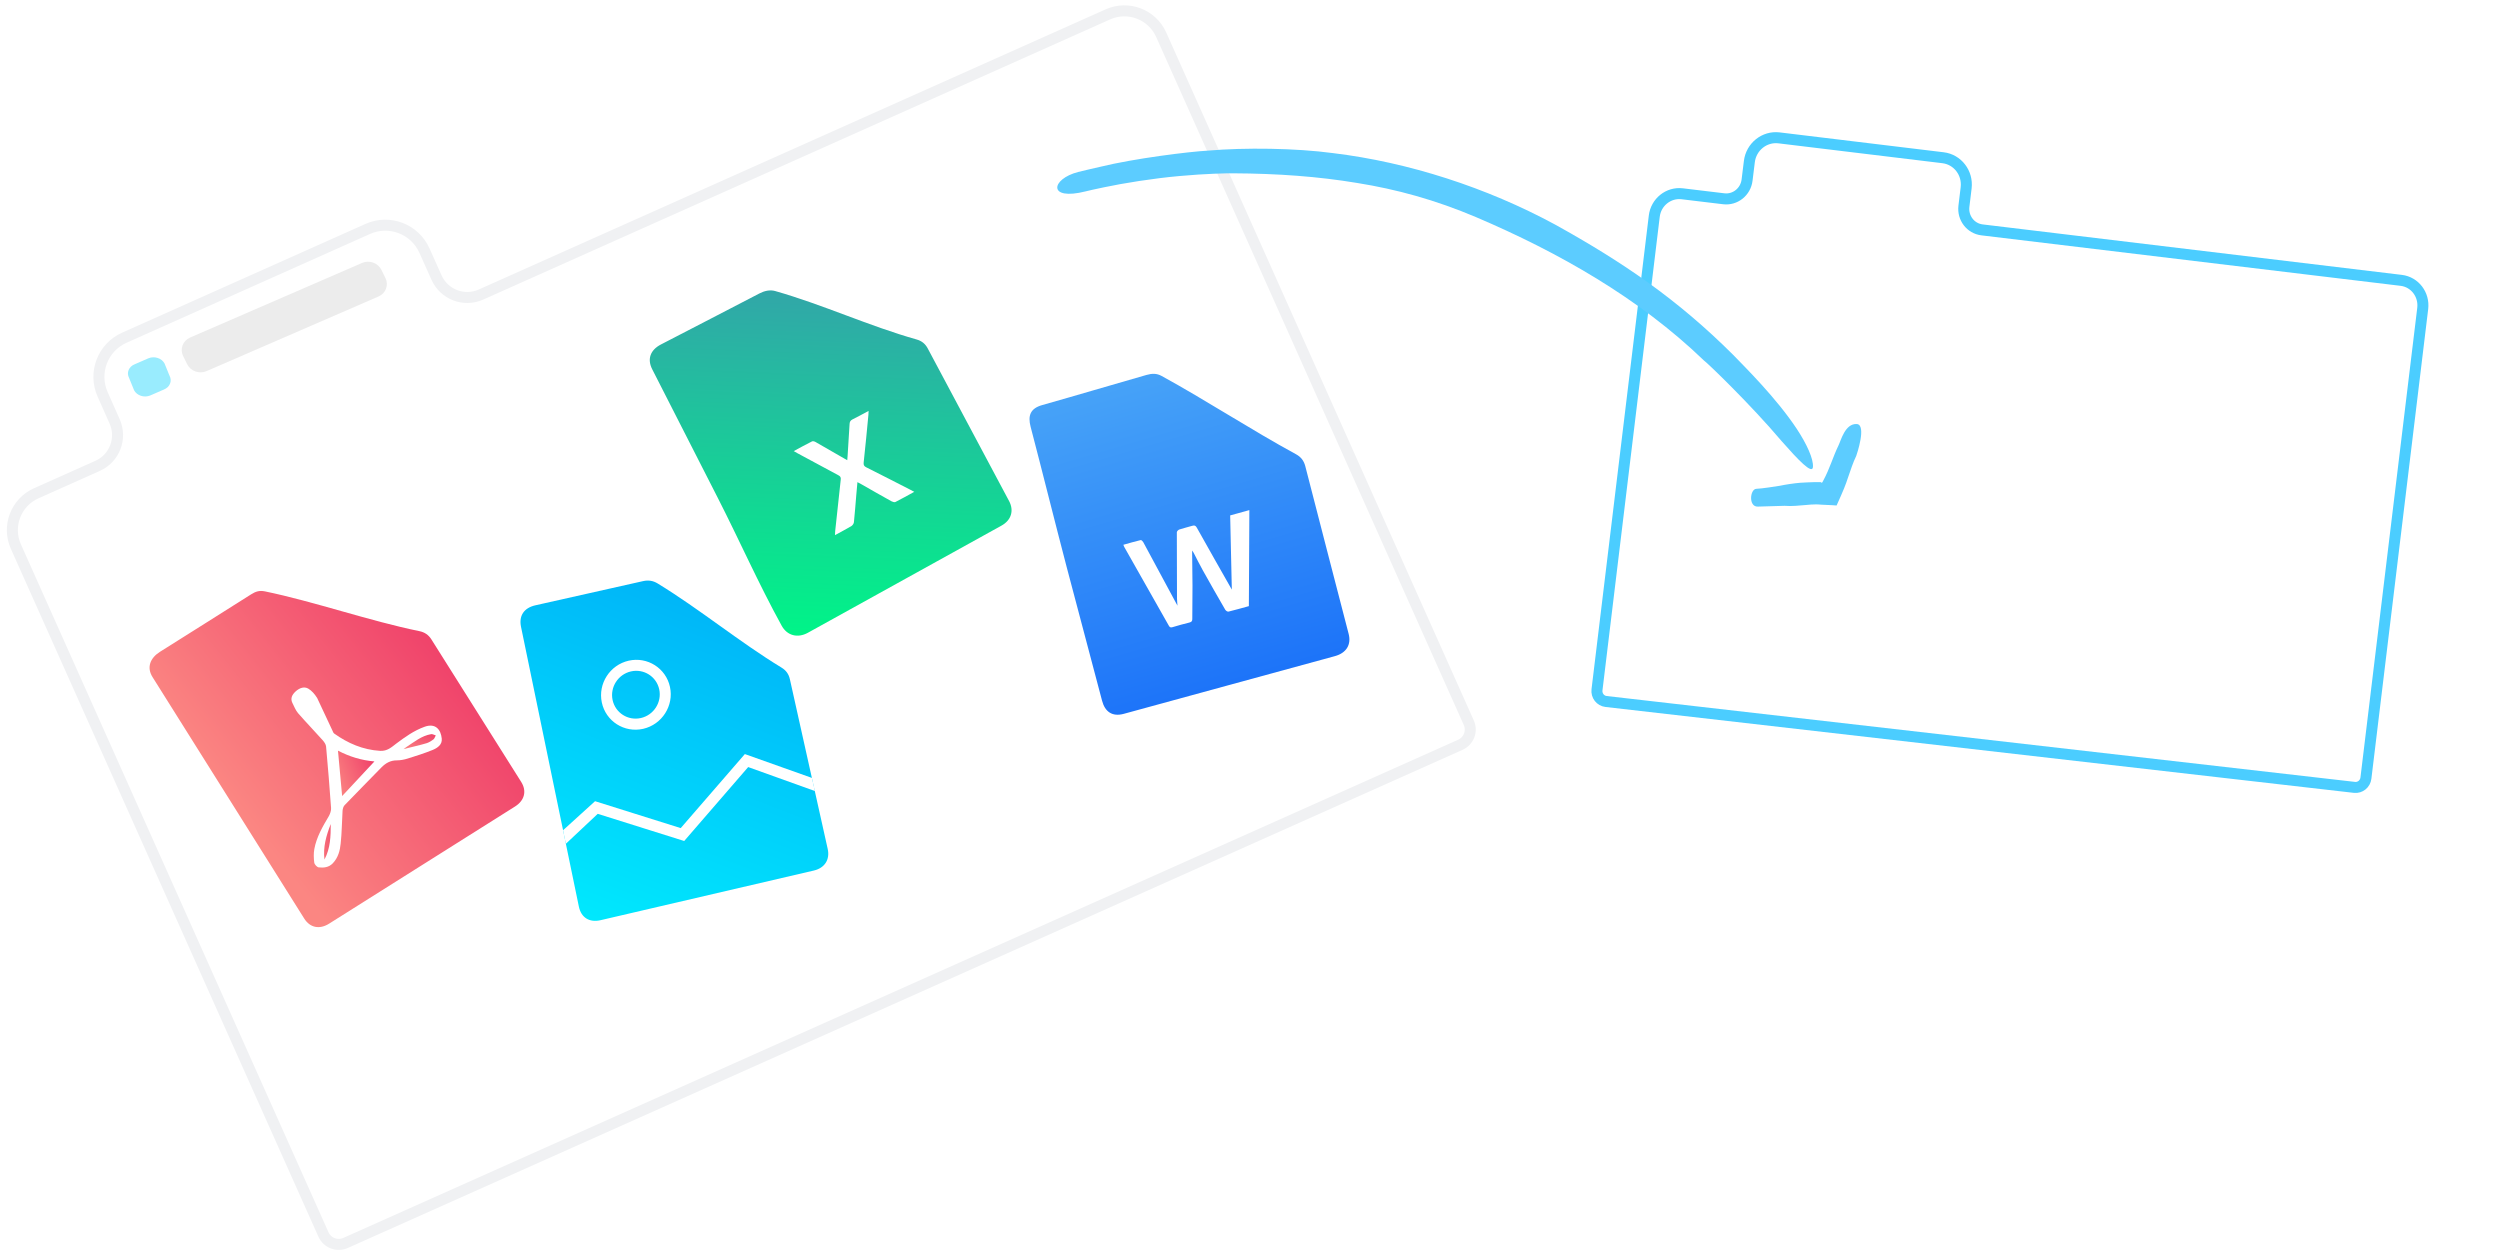
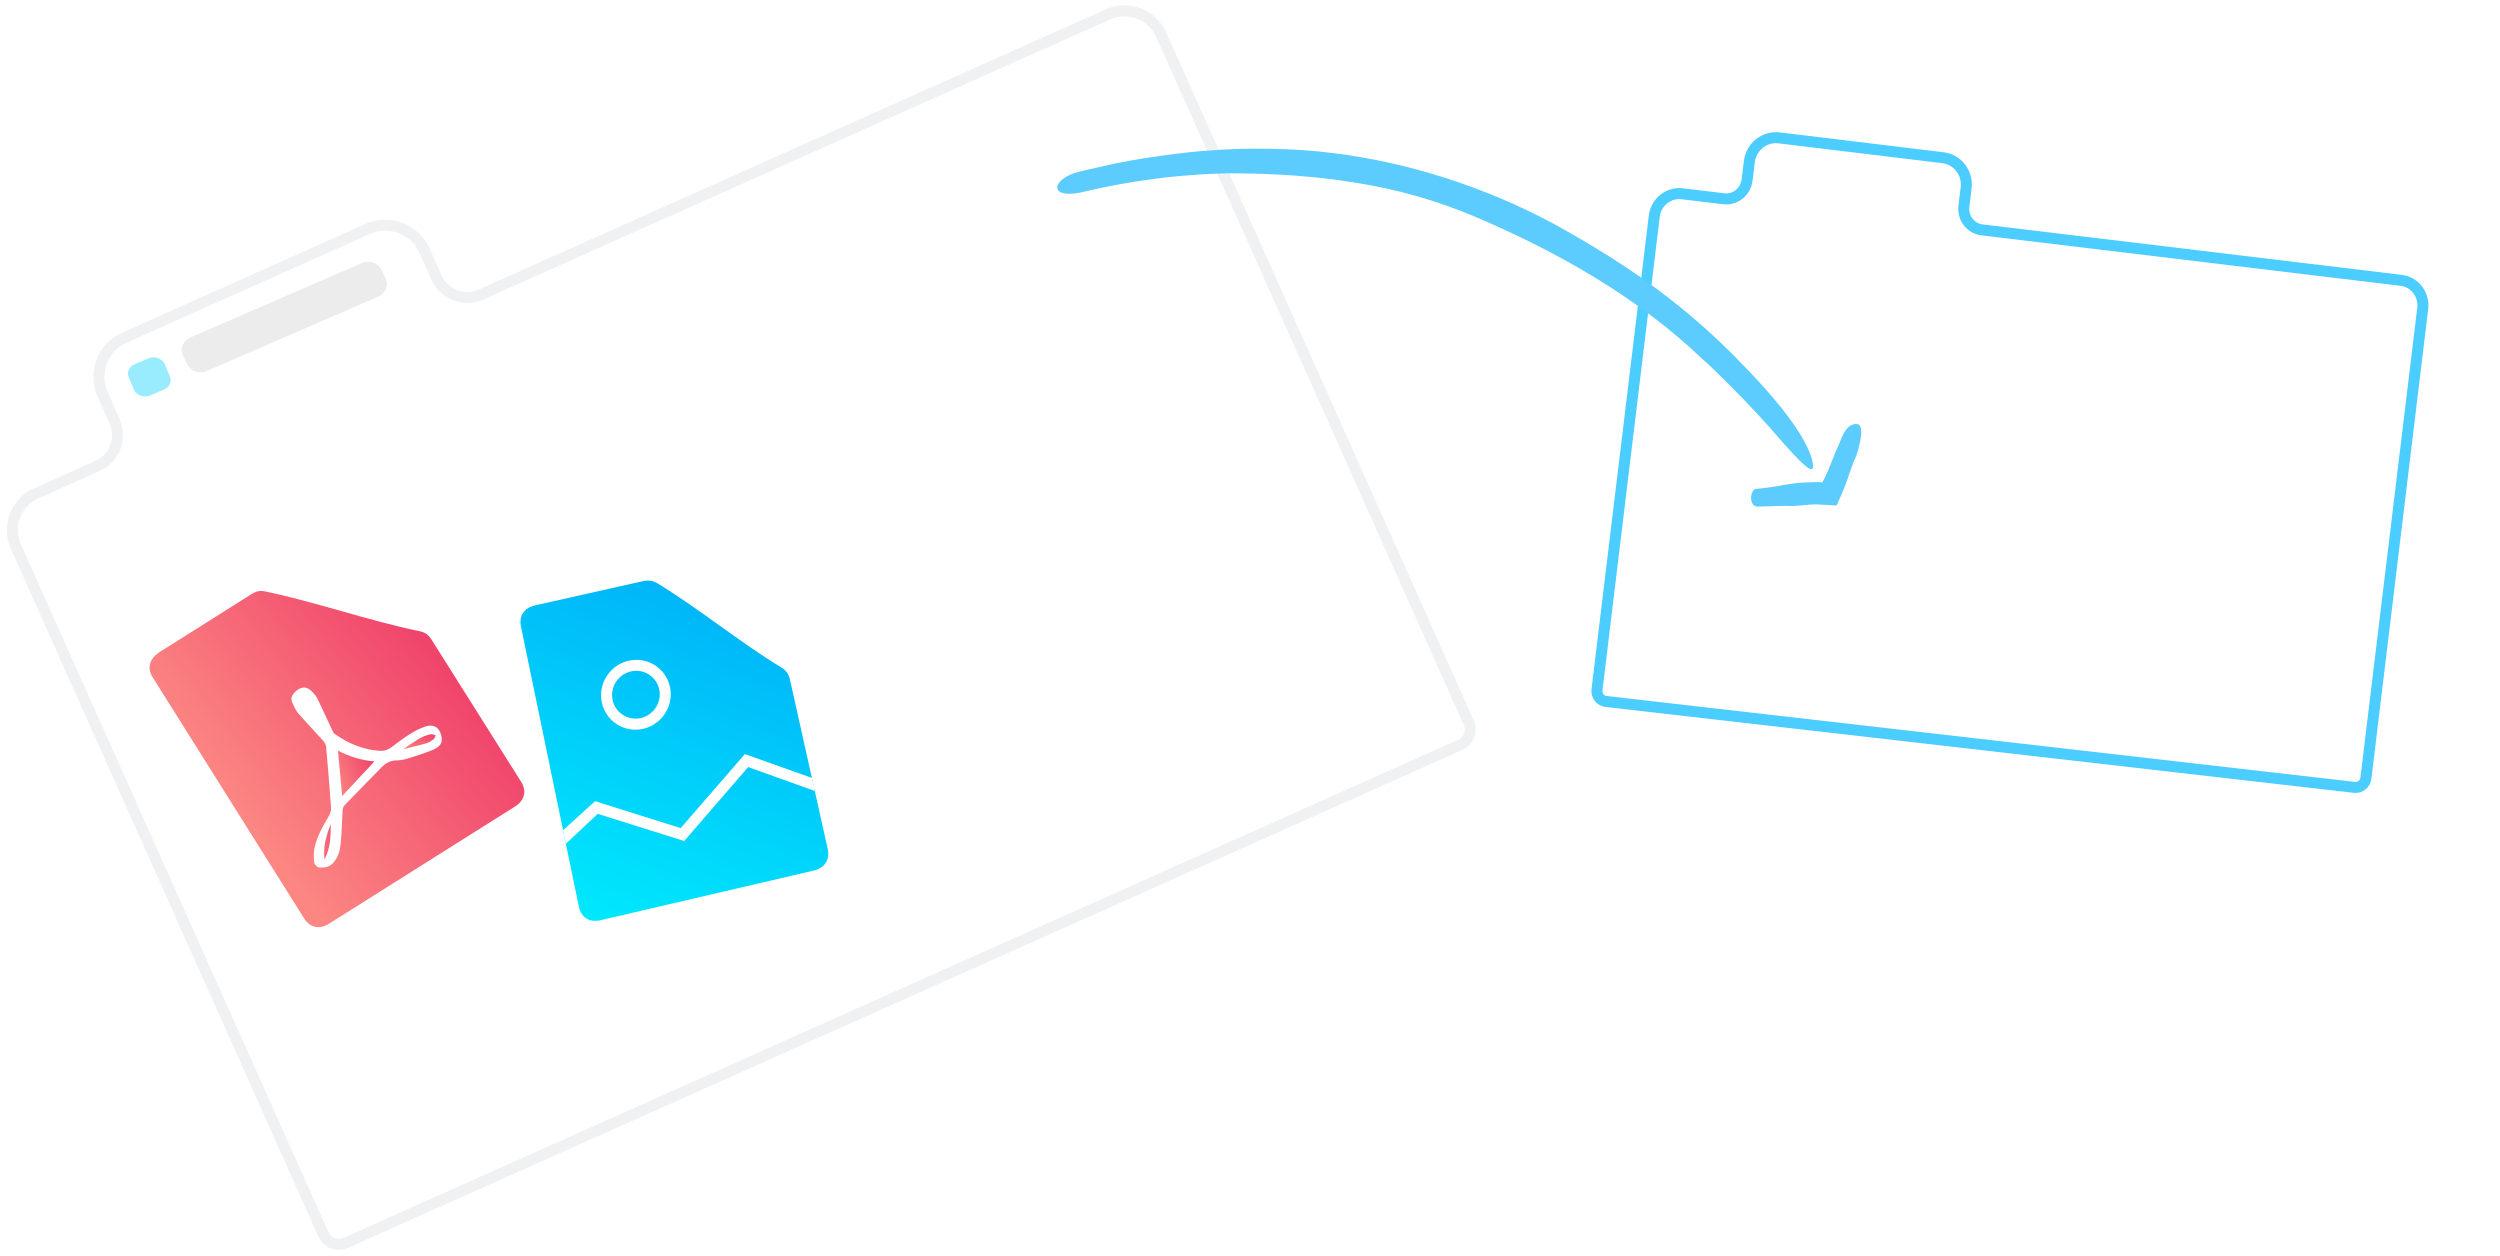
<svg xmlns="http://www.w3.org/2000/svg" id="Untitled-Page%201" viewBox="0 0 454 228" style="background-color:#ffffff00" version="1.1" xml:space="preserve" x="0px" y="0px" width="454px" height="228px">
  <defs>
    <filter id="filter1" x="-100%" y="-100%" width="300%" height="300%">
      <feOffset result="out" in="SourceGraphic" dx="0" dy="0" />
      <feColorMatrix result="out" in="out" type="matrix" values="0 0 0 0.667 0  0 0 0 0.667 0  0 0 0 0.667 0  0 0 0 0.502 0" />
      <feGaussianBlur result="out" in="out" stdDeviation="12" />
      <feBlend in="SourceGraphic" in2="out" mode="normal" result="Drop_Shadow1" />
    </filter>
    <linearGradient id="gradient1" x1="47.42%" y1="100.154%" x2="51.714%" y2="0.624%">
      <stop stop-color="#00f488" stop-opacity="1" offset="1%" />
      <stop stop-color="#31a7a8" stop-opacity="1" offset="99%" />
    </linearGradient>
    <linearGradient id="gradient2" x1="62.459%" y1="91.323%" x2="37.172%" y2="0.17%">
      <stop stop-color="#1d74f9" stop-opacity="1" offset="1%" />
      <stop stop-color="#46a2f8" stop-opacity="1" offset="99%" />
    </linearGradient>
    <linearGradient id="gradient3" x1="6.057%" y1="120.708%" x2="96.755%" y2="-2.342%">
      <stop stop-color="#fb8682" stop-opacity="1" offset="1%" />
      <stop stop-color="#f0446b" stop-opacity="1" offset="99%" />
    </linearGradient>
    <linearGradient id="gradient4" x1="-100.202%" y1="68.197%" x2="206.242%" y2="31.818%">
      <stop stop-color="#fb8682" stop-opacity="1" offset="1%" />
      <stop stop-color="#f0446b" stop-opacity="1" offset="99%" />
    </linearGradient>
    <linearGradient id="gradient5" x1="21.026%" y1="61.522%" x2="78.85%" y2="20.848%">
      <stop stop-color="#fb8682" stop-opacity="1" offset="1%" />
      <stop stop-color="#f0446b" stop-opacity="1" offset="99%" />
    </linearGradient>
    <linearGradient id="gradient6" x1="-18.256%" y1="62.134%" x2="87.947%" y2="8.35%">
      <stop stop-color="#fb8682" stop-opacity="1" offset="1%" />
      <stop stop-color="#f0446b" stop-opacity="1" offset="99%" />
    </linearGradient>
    <linearGradient id="gradient7" x1="29.988%" y1="101.887%" x2="63.779%" y2="6.037%">
      <stop stop-color="#00e8fd" stop-opacity="1" offset="1%" />
      <stop stop-color="#00b5f8" stop-opacity="1" offset="99%" />
    </linearGradient>
  </defs>
  <g id="Layer%201">
    <g>
      <g>
        <path filter="url(#filter1)" d="M 436.07 50.913 L 359.931 41.745 C 357.855 41.494 356.392 39.578 356.647 37.459 L 357.051 34.112 C 357.377 31.412 355.502 28.964 352.856 28.644 L 323.069 25.035 C 320.422 24.715 318.007 26.648 317.681 29.354 L 317.267 32.709 C 317.01 34.831 315.114 36.348 313.037 36.098 L 305.491 35.19 C 302.996 34.889 300.723 36.708 300.416 39.252 L 290.014 125.264 C 289.887 126.319 290.625 127.273 291.662 127.392 L 427.575 142.988 C 428.594 143.105 429.524 142.358 429.65 141.312 L 439.966 56.017 C 440.27 53.494 438.524 51.209 436.07 50.913 L 436.07 50.913 Z" stroke="#4bcdff" stroke-width="2" fill="#ffffff" />
        <path d="M 201.2 2.608 L 87.342 53.491 C 84.252 54.87 80.648 53.481 79.267 50.395 L 77.085 45.518 C 75.325 41.583 70.715 39.816 66.78 41.576 L 22.563 61.335 C 18.642 63.088 16.885 67.7 18.644 71.633 L 20.814 76.518 C 22.194 79.602 20.812 83.221 17.737 84.594 L 6.574 89.583 C 2.885 91.231 1.233 95.564 2.886 99.259 L 58.739 224.182 C 59.425 225.714 61.225 226.402 62.755 225.718 L 265.197 135.253 C 266.727 134.569 267.42 132.781 266.734 131.25 L 210.876 6.312 C 209.224 2.617 204.889 0.961 201.2 2.608 L 201.2 2.608 Z" stroke="#f0f1f3" stroke-width="2" fill="#ffffff" />
-         <path d="M 170.265 89.251 L 150.362 100.144 L 139.274 78.674 L 159.095 68.085 L 170.265 89.251 Z" fill="#ffffff" />
-         <path d="M 166.033 89.315 L 165.302 88.93 C 162.636 87.57 159.99 86.201 157.318 84.867 C 156.915 84.672 156.794 84.439 156.841 84.002 C 157.158 81.104 157.432 78.218 157.703 75.339 C 157.727 75.121 157.721 74.897 157.735 74.619 C 156.702 75.173 155.751 75.706 154.784 76.179 C 154.429 76.37 154.316 76.591 154.285 76.97 C 154.181 78.917 154.06 80.877 153.921 82.852 L 153.86 83.573 L 153.24 83.22 C 151.535 82.239 149.846 81.25 148.123 80.28 C 147.95 80.168 147.624 80.071 147.462 80.158 C 146.365 80.701 145.314 81.29 144.142 81.919 L 144.799 82.296 C 147.281 83.616 149.754 84.966 152.246 86.305 C 152.622 86.492 152.734 86.708 152.675 87.13 C 152.342 90.215 152.007 93.31 151.673 96.417 L 151.63 97.184 C 152.713 96.591 153.68 96.086 154.636 95.519 C 154.842 95.383 155.038 95.09 155.071 94.841 C 155.242 93.172 155.369 91.505 155.504 89.857 L 155.71 87.558 L 156.376 87.909 C 158.214 88.961 160.055 90.015 161.904 91.04 C 162.095 91.143 162.424 91.242 162.594 91.171 C 163.721 90.601 164.82 89.978 166.033 89.315 ZM 130.384 90.481 L 118.441 67.056 C 117.502 65.214 118.086 63.567 120.01 62.563 C 126.064 59.404 131.941 56.426 137.901 53.294 C 138.811 52.82 139.819 52.581 140.778 52.854 C 149.473 55.328 157.745 59.185 166.457 61.648 C 167.389 61.913 168.023 62.427 168.471 63.266 L 183.252 90.995 C 184.179 92.733 183.64 94.473 181.871 95.452 L 146.718 114.907 C 144.846 115.941 142.939 115.433 141.943 113.615 C 137.738 105.966 134.287 98.137 130.384 90.481 Z" fill="url(#gradient1)" />
+         <path d="M 170.265 89.251 L 139.274 78.674 L 159.095 68.085 L 170.265 89.251 Z" fill="#ffffff" />
        <path d="M 232.375 109.767 L 207.872 116.477 L 201.834 93.366 L 226.353 86.546 L 232.375 109.767 Z" fill="#ffffff" />
-         <path d="M 223.399 93.599 L 223.699 107.072 C 221.642 103.45 219.476 99.649 217.349 95.838 C 217.145 95.457 216.928 95.35 216.5 95.489 C 215.72 95.727 214.926 95.904 214.153 96.161 C 213.961 96.234 213.714 96.49 213.714 96.657 C 213.707 100.66 213.723 104.673 213.742 108.683 C 213.754 109.139 213.808 109.581 213.829 109.991 L 207.612 98.451 C 207.506 98.291 207.274 98.044 207.158 98.077 C 206.111 98.324 205.08 98.632 204.005 98.93 C 204.077 99.117 204.113 99.254 204.181 99.358 L 212.267 113.639 C 212.424 113.929 212.587 113.988 212.919 113.897 C 213.951 113.593 214.984 113.29 216.011 113.049 C 216.448 112.95 216.535 112.719 216.521 112.349 C 216.525 110.351 216.554 108.369 216.557 106.368 C 216.551 104.248 216.52 102.113 216.488 99.973 C 216.59 100.111 216.688 100.252 216.762 100.378 C 217.317 101.454 217.849 102.536 218.438 103.582 C 219.777 105.983 221.132 108.358 222.506 110.728 C 222.614 110.906 222.921 111.115 223.097 111.067 C 224.324 110.771 225.537 110.418 226.794 110.074 L 226.883 92.634 L 223.399 93.599 ZM 193.711 102.987 C 191.578 94.848 189.296 85.654 187.158 77.496 C 186.617 75.434 187.142 74.16 189.266 73.561 C 195.785 71.721 201.668 69.955 208.189 68.094 C 209.211 67.805 210.048 67.778 210.958 68.277 C 218.977 72.668 227.3 78.115 235.357 82.492 C 236.271 82.992 236.79 83.686 237.042 84.665 C 239.65 94.831 242.292 104.971 244.916 115.12 C 245.425 117.085 244.481 118.592 242.411 119.155 C 229.302 122.717 217.068 126.102 204.073 129.634 C 201.99 130.2 200.661 129.259 200.135 127.252 C 198.01 119.144 195.842 111.117 193.711 102.987 Z" fill="url(#gradient2)" />
        <path d="M 86.656 141.122 L 56.316 160.247 L 39.171 132.961 L 69.466 113.832 L 86.656 141.122 Z" fill="#ffffff" />
        <path d="M 73.784 135.67 C 75.215 134.745 76.543 133.619 78.297 133.32 C 78.556 133.278 78.849 133.475 79.137 133.553 C 78.997 133.784 78.925 134.09 78.741 134.255 C 78.367 134.54 77.957 134.799 77.525 134.949 C 76.323 135.327 74.473 135.711 73.268 136.042 L 73.784 135.67 Z" fill="url(#gradient3)" />
        <path d="M 60.064 149.648 C 60.054 151.841 60.016 154.025 58.922 156.094 C 58.636 153.85 59.243 151.732 60.064 149.648 Z" fill="url(#gradient4)" />
        <path d="M 57.603 126.768 C 57.135 126.024 56.608 125.429 55.993 125.06 C 55.272 124.635 54.425 124.886 53.665 125.58 C 53.048 126.16 52.702 126.829 53.087 127.629 C 53.42 128.274 53.668 128.974 54.129 129.513 C 55.596 131.199 57.144 132.787 58.631 134.463 C 58.895 134.773 59.169 135.17 59.214 135.546 C 59.551 139.277 59.859 143.002 60.123 146.733 C 60.159 147.211 59.956 147.766 59.726 148.195 C 58.597 150.095 57.48 152.011 57.08 154.189 C 56.938 154.993 56.963 155.832 57.068 156.645 C 57.118 156.993 57.564 157.473 57.876 157.515 C 58.777 157.613 59.685 157.538 60.415 156.795 C 61.416 155.759 61.745 154.457 61.869 153.166 C 62.08 151.181 62.09 149.178 62.211 147.199 C 62.244 146.869 62.351 146.47 62.564 146.24 C 64.781 143.939 67.019 141.671 69.245 139.387 C 70.034 138.581 70.913 138.075 72.067 138.083 C 72.713 138.08 73.402 137.954 74.017 137.757 C 75.564 137.28 77.1 136.788 78.588 136.184 C 79.464 135.82 80.333 135.223 80.221 134.13 C 80.066 132.516 79.109 131.265 77.114 131.977 C 75.179 132.673 73.564 133.836 71.951 135.043 C 71.077 135.711 70.327 136.423 69.04 136.356 C 65.877 136.164 63.166 134.975 60.691 133.212 C 60.526 133.101 60.455 132.836 60.355 132.641 L 57.603 126.768 ZM 42.244 146.11 L 27.695 122.95 C 26.607 121.217 27.249 119.507 29.046 118.371 C 34.792 114.74 39.844 111.596 45.601 107.934 C 46.457 107.393 47.129 107.205 48.08 107.387 C 57.078 109.248 67.16 112.783 76.177 114.62 C 77.114 114.814 77.824 115.294 78.338 116.109 L 94.65 141.996 C 95.692 143.649 95.265 145.368 93.529 146.462 L 59.757 167.741 C 58.024 168.833 56.294 168.475 55.255 166.821 L 42.244 146.11 Z" fill="url(#gradient5)" />
        <path d="M 67.995 138.274 L 62.131 144.564 L 61.376 136.318 C 63.441 137.392 65.623 138.083 67.995 138.274 Z" fill="url(#gradient6)" />
        <path d="M 99.91 139.439 L 94.617 113.835 C 94.2 111.818 95.149 110.391 97.237 109.921 L 116.765 105.535 C 117.754 105.312 118.597 105.447 119.441 105.963 C 127.108 110.647 134.202 116.536 141.932 121.242 C 142.759 121.748 143.235 122.416 143.443 123.351 L 150.313 154.175 C 150.743 156.103 149.761 157.631 147.797 158.089 L 109.068 167.106 C 107.041 167.578 105.536 166.644 105.121 164.635 L 99.91 139.439 Z" fill="url(#gradient7)" />
        <path d="M 124.252 152.726 L 108.549 147.792 L 102.757 153.232 L 102.249 150.775 L 108.061 145.498 L 123.618 150.384 L 135.264 136.94 L 147.443 141.269 L 147.991 143.654 L 135.869 139.299 L 124.252 152.726 Z" fill="#ffffff" />
        <path d="M 116.804 132.354 C 113.383 133.135 110.008 130.983 109.288 127.564 C 108.568 124.153 110.76 120.754 114.168 119.981 C 117.573 119.21 120.936 121.346 121.668 124.748 C 122.403 128.158 120.222 131.574 116.804 132.354 ZM 114.583 121.928 C 112.249 122.457 110.751 124.783 111.245 127.119 C 111.74 129.457 114.046 130.927 116.386 130.394 C 118.725 129.86 120.218 127.527 119.716 125.192 C 119.216 122.861 116.915 121.399 114.583 121.928 Z" fill="#ffffff" />
        <path d="M 329.234 84.797 C 329.338 83.332 328.111 80.637 326.282 77.864 C 322.548 72.24 316.905 66.684 314.736 64.436 C 304.627 54.356 294.7 47.592 282.371 40.763 C 269.989 34.065 255.805 29.464 242.063 27.803 C 235.351 26.896 226.05 26.771 219.338 27.357 C 215.915 27.542 206.014 28.766 199.746 30.304 C 197.942 30.688 196.715 31.028 195.8 31.232 C 190.863 32.491 190.159 36.522 197.159 34.752 C 197.812 34.605 198.754 34.357 200.476 34.016 C 204.029 33.262 209.438 32.389 214.19 31.968 C 218.945 31.527 223.047 31.453 223.91 31.473 C 232.111 31.518 239.348 32.046 246.453 33.225 C 253.583 34.369 260.611 36.275 268.109 39.459 C 282.971 45.799 297.627 54.093 309.407 65.441 C 309.984 65.818 317.95 73.484 323.54 80.106 C 326.57 83.545 329.129 86.237 329.234 84.797 L 329.234 84.797 Z" fill="#5cccff" />
        <path d="M 337.175 77.003 C 335.062 76.893 334.296 80.048 333.884 80.86 C 332.815 83.083 332.293 85.074 331.141 87.21 L 330.922 87.613 L 330.839 87.643 L 330.732 87.643 L 330.649 87.555 L 329.468 87.555 C 328.619 87.585 327.77 87.613 326.918 87.671 C 325.823 87.759 324.286 87.989 323.19 88.22 C 322.449 88.334 319.953 88.738 318.967 88.767 C 317.786 88.797 317.487 92.057 319.214 91.999 C 320.173 91.971 323.683 91.856 324.066 91.856 C 325.464 91.971 326.699 91.798 327.933 91.711 C 328.536 91.652 329.168 91.596 329.797 91.596 C 330.126 91.596 330.429 91.624 330.785 91.652 C 331.388 91.682 332.02 91.711 332.678 91.74 L 333.527 91.798 L 334.323 90.008 L 334.898 88.652 C 335.171 87.989 335.391 87.353 335.611 86.689 C 336.077 85.363 336.489 84.035 337.092 82.794 C 337.175 82.592 339.038 77.1 337.175 77.003 L 337.175 77.003 Z" fill="#5cccff" />
        <path d="M 33.255 64.647 C 32.63 63.372 33.194 61.875 34.516 61.303 L 65.75 47.75 C 67.072 47.178 68.65 47.748 69.275 49.023 L 70 50.5 C 70.625 51.775 70.061 53.273 68.739 53.844 L 37.505 67.397 C 36.183 67.969 34.605 67.399 33.98 66.124 L 33.255 64.647 Z" fill="#ececec" />
        <path opacity="0.4" d="M 23.441 68.638 C 22.928 67.686 23.391 66.57 24.474 66.144 L 26.987 65.051 C 28.07 64.624 29.363 65.049 29.875 66 L 30.791 68.247 C 31.303 69.198 30.841 70.314 29.758 70.741 L 27.245 71.834 C 26.162 72.261 24.869 71.836 24.357 70.885 L 23.441 68.638 Z" fill="#00d0fd" />
      </g>
    </g>
  </g>
</svg>